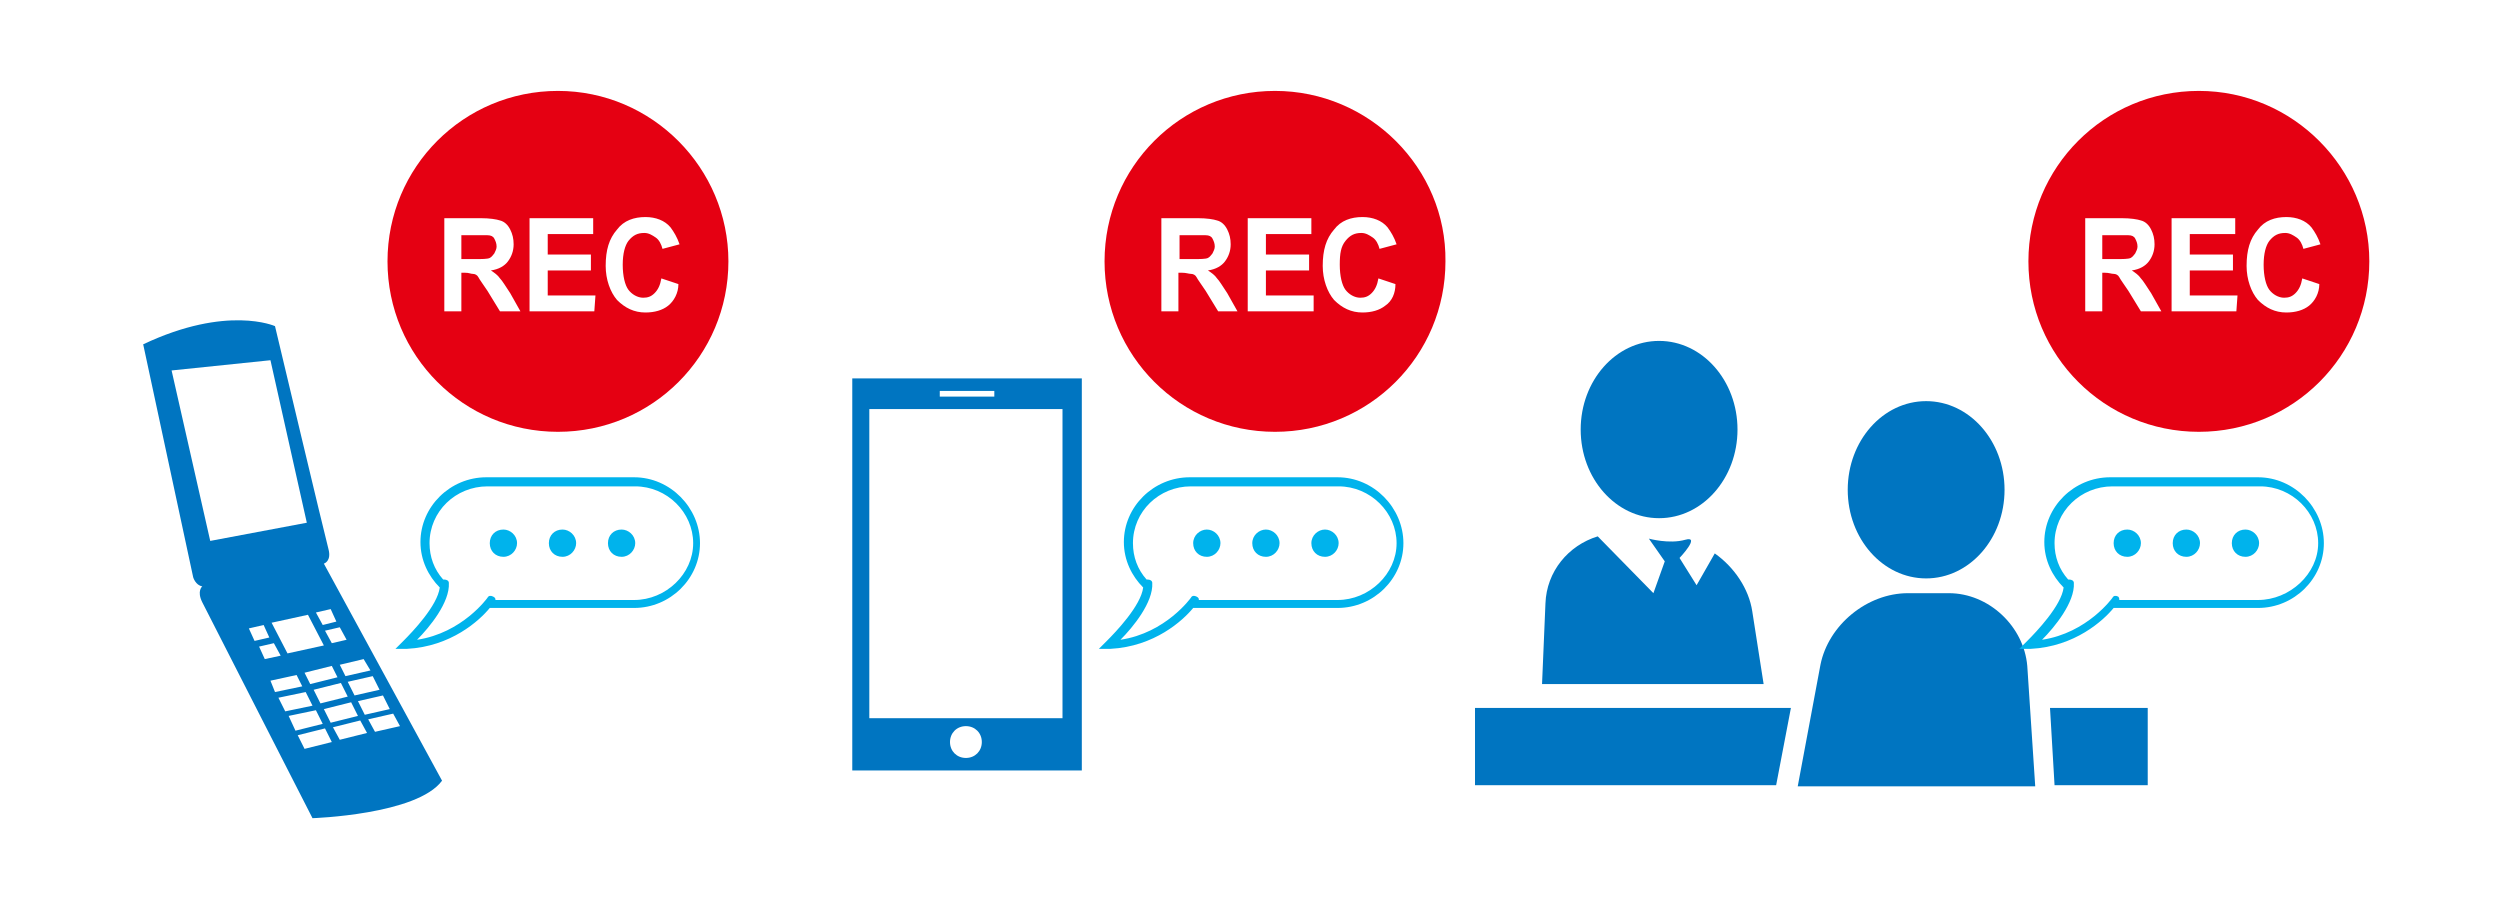
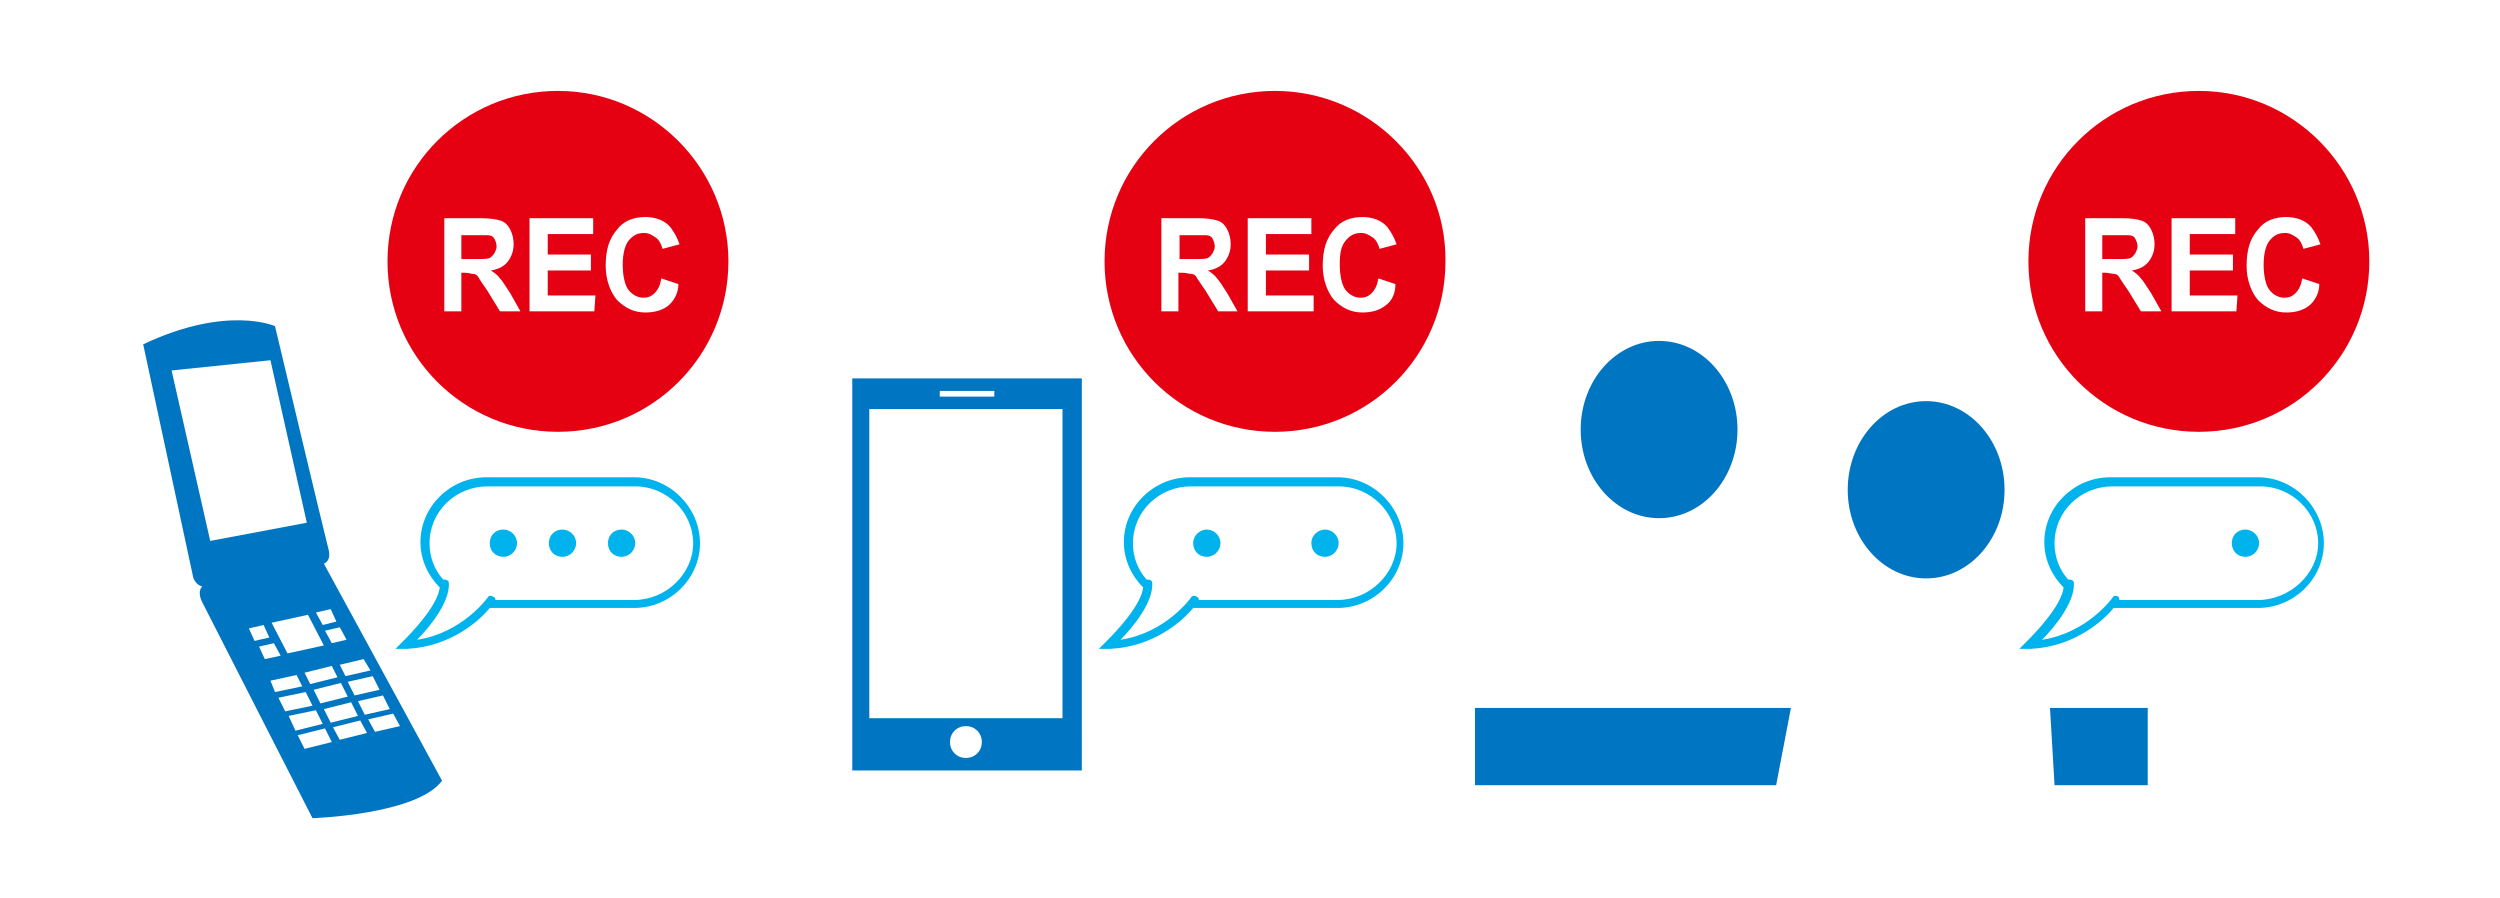
<svg xmlns="http://www.w3.org/2000/svg" version="1.1" id="レイヤー_1" x="0px" y="0px" viewBox="0 0 220 79" style="enable-background:new 0 0 220 79;" xml:space="preserve">
  <style type="text/css">
	.st0{fill:#0075C1;}
	.st1{fill:#00B3EC;}
	.st2{fill:#E50012;}
</style>
  <path class="st0" d="M75,33.3v34.5h20.2V33.3H75z M82.7,34.4h4.8v0.5h-4.8V34.4z M85,66.7c-0.8,0-1.4-0.6-1.4-1.4s0.6-1.4,1.4-1.4  s1.4,0.6,1.4,1.4S85.8,66.7,85,66.7z M93.5,63.2h-17V36h17V63.2z" />
  <path class="st0" d="M12.6,30.3L17,50.8c0,0,0.2,0.7,0.8,0.8c0,0-0.5,0.4,0,1.4C18.3,54,27.5,72,27.5,72s9.2-0.3,11.4-3.3L28.5,49.6  c0,0,0.7-0.2,0.4-1.3c-0.3-1.1-4.7-19.6-4.7-19.6S20,26.8,12.6,30.3z M29.6,54.7L28.4,55l-0.6-1.1l1.3-0.3L29.6,54.7z M28.2,61.9  l-0.6-1.2l2.4-0.6l0.6,1.2L28.2,61.9z M30.9,61.8l0.6,1.2l-2.4,0.6l-0.6-1.2L30.9,61.8z M27.3,60.2l-0.5-1l2.4-0.6l0.5,1L27.3,60.2z   M25.3,57.5l-1.4-2.7l3.2-0.7l1.4,2.7L25.3,57.5z M30.5,56.3l-1.3,0.3l-0.6-1.1l1.3-0.3L30.5,56.3z M32.6,59l-2.2,0.5l-0.5-1L32,58  L32.6,59z M33.4,60.7l-2.2,0.5L30.6,60l2.2-0.5L33.4,60.7z M34.3,62.4l-2.2,0.5l-0.6-1.2l2.2-0.5L34.3,62.4z M32.4,63.3l2.2-0.5  l0.6,1.1L33,64.4L32.4,63.3z M29.3,64l2.4-0.6l0.6,1.1l-2.4,0.6L29.3,64z M26.2,64.7l2.4-0.6l0.6,1.2l-2.4,0.6L26.2,64.7z M25.4,63  l2.4-0.5l0.6,1.2L26,64.3L25.4,63z M24.5,61.4l2.4-0.5l0.6,1.2l-2.4,0.5L24.5,61.4z M23.8,59.9l2.3-0.5l0.5,1l-2.4,0.5L23.8,59.9z   M22.8,56.9l1.3-0.3l0.6,1.1L23.3,58L22.8,56.9z M21.9,55.3l1.3-0.3l0.5,1.1l-1.3,0.3L21.9,55.3z M15.1,32.6l8.7-0.9L27,46l-8.5,1.6  L15.1,32.6z" />
  <g>
    <ellipse class="st0" cx="146" cy="37.8" rx="6.9" ry="7.8" />
    <g>
      <polygon class="st0" points="129.8,62.3 129.8,69.1 156.3,69.1 157.6,62.3   " />
      <g>
        <polygon class="st0" points="189,62.3 180.4,62.3 180.8,69.1 189,69.1    " />
      </g>
    </g>
    <ellipse class="st0" cx="169.5" cy="43.1" rx="6.9" ry="7.8" />
-     <path class="st0" d="M158.2,69.2l2-10.7c0.7-3.5,4.1-6.3,7.7-6.3h3.6c3.5,0,6.6,2.9,6.9,6.4l0.7,10.6" />
  </g>
-   <path class="st0" d="M154.2,53.8c-0.3-2-1.6-3.9-3.3-5.1l-1.6,2.8l-1.5-2.4c0,0,1.9-2,0.5-1.6c-1.4,0.4-3.2-0.1-3.2-0.1l1.4,2  l-1,2.8l-4.9-5c-2.6,0.8-4.5,3.1-4.6,5.9l-0.3,7.1h19.5L154.2,53.8z" />
  <g>
    <g>
      <path class="st1" d="M54.7,46.6c0.6,0,1.2,0.5,1.2,1.2c0,0.6-0.5,1.2-1.2,1.2c-0.7,0-1.2-0.5-1.2-1.2C53.5,47.1,54,46.6,54.7,46.6    z" />
      <path class="st1" d="M49.5,46.6c0.6,0,1.2,0.5,1.2,1.2c0,0.6-0.5,1.2-1.2,1.2c-0.7,0-1.2-0.5-1.2-1.2    C48.3,47.1,48.8,46.6,49.5,46.6z" />
      <path class="st1" d="M44.3,46.6c0.6,0,1.2,0.5,1.2,1.2c0,0.6-0.5,1.2-1.2,1.2c-0.7,0-1.2-0.5-1.2-1.2    C43.1,47.1,43.6,46.6,44.3,46.6z" />
    </g>
    <path class="st1" d="M55.8,42h-13c-3.2,0-5.8,2.6-5.8,5.7c0,1.6,0.7,3,1.7,4c-0.2,1.6-2.4,3.9-3.2,4.7l-0.7,0.7l1,0   c3.9-0.2,6.4-2.5,7.3-3.6h12.7c3.2,0,5.8-2.6,5.8-5.7S59,42,55.8,42z M55.8,52.8H43.6c0-0.1,0-0.2-0.2-0.3   c-0.2-0.1-0.4-0.1-0.5,0.1c0,0-2.2,3.1-6.2,3.7c1.1-1.1,2.9-3.3,2.8-5c0-0.2-0.2-0.3-0.4-0.3c0,0-0.1,0-0.1,0   c-0.8-0.9-1.2-2-1.2-3.2c0-2.8,2.3-5,5.1-5h13c2.8,0,5.1,2.3,5.1,5S58.6,52.8,55.8,52.8z" />
  </g>
  <g>
    <g>
      <path class="st1" d="M116.6,46.6c0.6,0,1.2,0.5,1.2,1.2c0,0.6-0.5,1.2-1.2,1.2c-0.7,0-1.2-0.5-1.2-1.2    C115.4,47.1,116,46.6,116.6,46.6z" />
-       <path class="st1" d="M111.4,46.6c0.6,0,1.2,0.5,1.2,1.2c0,0.6-0.5,1.2-1.2,1.2c-0.7,0-1.2-0.5-1.2-1.2    C110.2,47.1,110.8,46.6,111.4,46.6z" />
      <path class="st1" d="M106.2,46.6c0.6,0,1.2,0.5,1.2,1.2c0,0.6-0.5,1.2-1.2,1.2c-0.7,0-1.2-0.5-1.2-1.2    C105,47.1,105.6,46.6,106.2,46.6z" />
    </g>
    <path class="st1" d="M117.7,42h-13c-3.2,0-5.8,2.6-5.8,5.7c0,1.6,0.7,3,1.7,4c-0.2,1.6-2.4,3.9-3.2,4.7l-0.7,0.7l1,0   c3.9-0.2,6.4-2.5,7.3-3.6h12.7c3.2,0,5.8-2.6,5.8-5.7S120.9,42,117.7,42z M117.7,52.8h-12.2c0-0.1,0-0.2-0.2-0.3   c-0.2-0.1-0.4-0.1-0.5,0.1c0,0-2.2,3.1-6.2,3.7c1.1-1.1,2.9-3.3,2.8-5c0-0.2-0.2-0.3-0.4-0.3c0,0-0.1,0-0.1,0   c-0.8-0.9-1.2-2-1.2-3.2c0-2.8,2.3-5,5.1-5h13c2.8,0,5.1,2.3,5.1,5S120.5,52.8,117.7,52.8z" />
  </g>
  <g>
    <g>
      <path class="st1" d="M197.6,46.6c0.6,0,1.2,0.5,1.2,1.2c0,0.6-0.5,1.2-1.2,1.2c-0.7,0-1.2-0.5-1.2-1.2    C196.4,47.1,196.9,46.6,197.6,46.6z" />
-       <path class="st1" d="M192.4,46.6c0.6,0,1.2,0.5,1.2,1.2c0,0.6-0.5,1.2-1.2,1.2c-0.7,0-1.2-0.5-1.2-1.2    C191.2,47.1,191.7,46.6,192.4,46.6z" />
-       <path class="st1" d="M187.2,46.6c0.6,0,1.2,0.5,1.2,1.2c0,0.6-0.5,1.2-1.2,1.2c-0.7,0-1.2-0.5-1.2-1.2    C186,47.1,186.5,46.6,187.2,46.6z" />
    </g>
    <path class="st1" d="M198.7,42h-13c-3.2,0-5.8,2.6-5.8,5.7c0,1.6,0.7,3,1.7,4c-0.2,1.6-2.4,3.9-3.2,4.7l-0.7,0.7l1,0   c3.9-0.2,6.4-2.5,7.3-3.6h12.7c3.2,0,5.8-2.6,5.8-5.7S201.9,42,198.7,42z M198.7,52.8h-12.2c0-0.1,0-0.2-0.1-0.3   c-0.2-0.1-0.4-0.1-0.5,0.1c0,0-2.2,3.1-6.2,3.7c1.1-1.1,2.9-3.3,2.8-5c0-0.2-0.2-0.3-0.4-0.3c0,0-0.1,0-0.1,0   c-0.8-0.9-1.2-2-1.2-3.2c0-2.8,2.3-5,5.1-5h13c2.8,0,5.1,2.3,5.1,5S201.5,52.8,198.7,52.8z" />
  </g>
  <g>
    <path class="st2" d="M43.5,22.3c0.1-0.2,0.2-0.4,0.2-0.6c0-0.3-0.1-0.5-0.2-0.7c-0.1-0.2-0.3-0.3-0.6-0.3c-0.1,0-0.5,0-1.1,0h-1.2   v2.1h1.1c0.7,0,1.2,0,1.4-0.1C43.3,22.6,43.4,22.4,43.5,22.3z" />
    <path class="st2" d="M49.1,8c-8.3,0-15,6.7-15,15c0,8.3,6.7,15,15,15c8.3,0,15-6.7,15-15C64.1,14.8,57.4,8,49.1,8z M44,27.4   l-1.1-1.8c-0.4-0.6-0.7-1-0.8-1.2c-0.1-0.2-0.3-0.3-0.5-0.3S41.3,24,40.9,24h-0.3v3.4h-1.5v-8.2h3.2c0.8,0,1.4,0.1,1.7,0.2   c0.4,0.1,0.7,0.4,0.9,0.8c0.2,0.4,0.3,0.8,0.3,1.3c0,0.6-0.2,1.1-0.5,1.5c-0.3,0.4-0.8,0.7-1.5,0.8c0.3,0.2,0.6,0.4,0.8,0.7   c0.2,0.2,0.5,0.7,0.9,1.3l0.9,1.6L44,27.4L44,27.4z M52.3,27.4h-5.7v-8.2h5.6v1.4h-4v1.8h3.8v1.4h-3.8v2.2h4.2L52.3,27.4L52.3,27.4   z M58.8,26.9c-0.5,0.4-1.2,0.6-2,0.6c-1,0-1.8-0.4-2.5-1.1c-0.6-0.7-1-1.8-1-3c0-1.4,0.3-2.4,1-3.2c0.6-0.8,1.5-1.1,2.5-1.1   c0.9,0,1.7,0.3,2.2,0.9c0.3,0.4,0.6,0.9,0.8,1.5l-1.5,0.4c-0.1-0.4-0.3-0.8-0.6-1s-0.6-0.4-1-0.4c-0.6,0-1,0.2-1.4,0.7   c-0.3,0.4-0.5,1.1-0.5,2.1c0,1,0.2,1.8,0.5,2.2c0.3,0.4,0.8,0.7,1.3,0.7c0.4,0,0.7-0.1,1-0.4c0.3-0.3,0.5-0.7,0.6-1.3l1.5,0.5   C59.7,25.8,59.3,26.5,58.8,26.9z" />
  </g>
  <g>
    <path class="st2" d="M106.7,22.3c0.1-0.2,0.2-0.4,0.2-0.6c0-0.3-0.1-0.5-0.2-0.7c-0.1-0.2-0.3-0.3-0.6-0.3c-0.1,0-0.5,0-1.1,0h-1.2   v2.1h1.1c0.7,0,1.2,0,1.4-0.1S106.6,22.4,106.7,22.3z" />
    <path class="st2" d="M112.2,8c-8.3,0-15,6.7-15,15c0,8.3,6.7,15,15,15c8.3,0,15-6.7,15-15C127.3,14.8,120.5,8,112.2,8z M107.2,27.4   l-1.1-1.8c-0.4-0.6-0.7-1-0.8-1.2c-0.1-0.2-0.3-0.3-0.5-0.3s-0.4-0.1-0.8-0.1h-0.3v3.4h-1.5v-8.2h3.2c0.8,0,1.4,0.1,1.7,0.2   c0.4,0.1,0.7,0.4,0.9,0.8c0.2,0.4,0.3,0.8,0.3,1.3c0,0.6-0.2,1.1-0.5,1.5s-0.8,0.7-1.5,0.8c0.3,0.2,0.6,0.4,0.8,0.7   c0.2,0.2,0.5,0.7,0.9,1.3l0.9,1.6L107.2,27.4L107.2,27.4z M115.5,27.4h-5.7v-8.2h5.6v1.4h-4v1.8h3.8v1.4h-3.8v2.2h4.2V27.4z    M121.9,26.9c-0.5,0.4-1.2,0.6-2,0.6c-1,0-1.8-0.4-2.5-1.1c-0.6-0.7-1-1.8-1-3c0-1.4,0.3-2.4,1-3.2c0.6-0.8,1.5-1.1,2.5-1.1   c0.9,0,1.7,0.3,2.2,0.9c0.3,0.4,0.6,0.9,0.8,1.5l-1.5,0.4c-0.1-0.4-0.3-0.8-0.6-1c-0.3-0.2-0.6-0.4-1-0.4c-0.6,0-1,0.2-1.4,0.7   s-0.5,1.1-0.5,2.1c0,1,0.2,1.8,0.5,2.2c0.3,0.4,0.8,0.7,1.3,0.7c0.4,0,0.7-0.1,1-0.4c0.3-0.3,0.5-0.7,0.6-1.3l1.5,0.5   C122.8,25.8,122.5,26.5,121.9,26.9z" />
  </g>
  <g>
    <path class="st2" d="M187.9,22.3c0.1-0.2,0.2-0.4,0.2-0.6c0-0.3-0.1-0.5-0.2-0.7c-0.1-0.2-0.3-0.3-0.6-0.3c-0.1,0-0.5,0-1.1,0H185   v2.1h1.1c0.7,0,1.2,0,1.4-0.1C187.7,22.6,187.8,22.4,187.9,22.3z" />
    <path class="st2" d="M193.5,8c-8.3,0-15,6.7-15,15c0,8.3,6.7,15,15,15c8.3,0,15-6.7,15-15C208.5,14.8,201.8,8,193.5,8z M188.4,27.4   l-1.1-1.8c-0.4-0.6-0.7-1-0.8-1.2c-0.1-0.2-0.3-0.3-0.5-0.3s-0.4-0.1-0.8-0.1H185v3.4h-1.5v-8.2h3.2c0.8,0,1.4,0.1,1.7,0.2   c0.4,0.1,0.7,0.4,0.9,0.8c0.2,0.4,0.3,0.8,0.3,1.3c0,0.6-0.2,1.1-0.5,1.5c-0.3,0.4-0.8,0.7-1.5,0.8c0.3,0.2,0.6,0.4,0.8,0.7   c0.2,0.2,0.5,0.7,0.9,1.3l0.9,1.6L188.4,27.4L188.4,27.4z M196.8,27.4h-5.7v-8.2h5.6v1.4h-4v1.8h3.8v1.4h-3.8v2.2h4.2L196.8,27.4   L196.8,27.4z M203.2,26.9c-0.5,0.4-1.2,0.6-2,0.6c-1,0-1.8-0.4-2.5-1.1c-0.6-0.7-1-1.8-1-3c0-1.4,0.3-2.4,1-3.2   c0.6-0.8,1.5-1.1,2.5-1.1c0.9,0,1.7,0.3,2.2,0.9c0.3,0.4,0.6,0.9,0.8,1.5l-1.5,0.4c-0.1-0.4-0.3-0.8-0.6-1s-0.6-0.4-1-0.4   c-0.6,0-1,0.2-1.4,0.7c-0.3,0.4-0.5,1.1-0.5,2.1c0,1,0.2,1.8,0.5,2.2c0.3,0.4,0.8,0.7,1.3,0.7c0.4,0,0.7-0.1,1-0.4s0.5-0.7,0.6-1.3   l1.5,0.5C204.1,25.8,203.7,26.5,203.2,26.9z" />
  </g>
</svg>